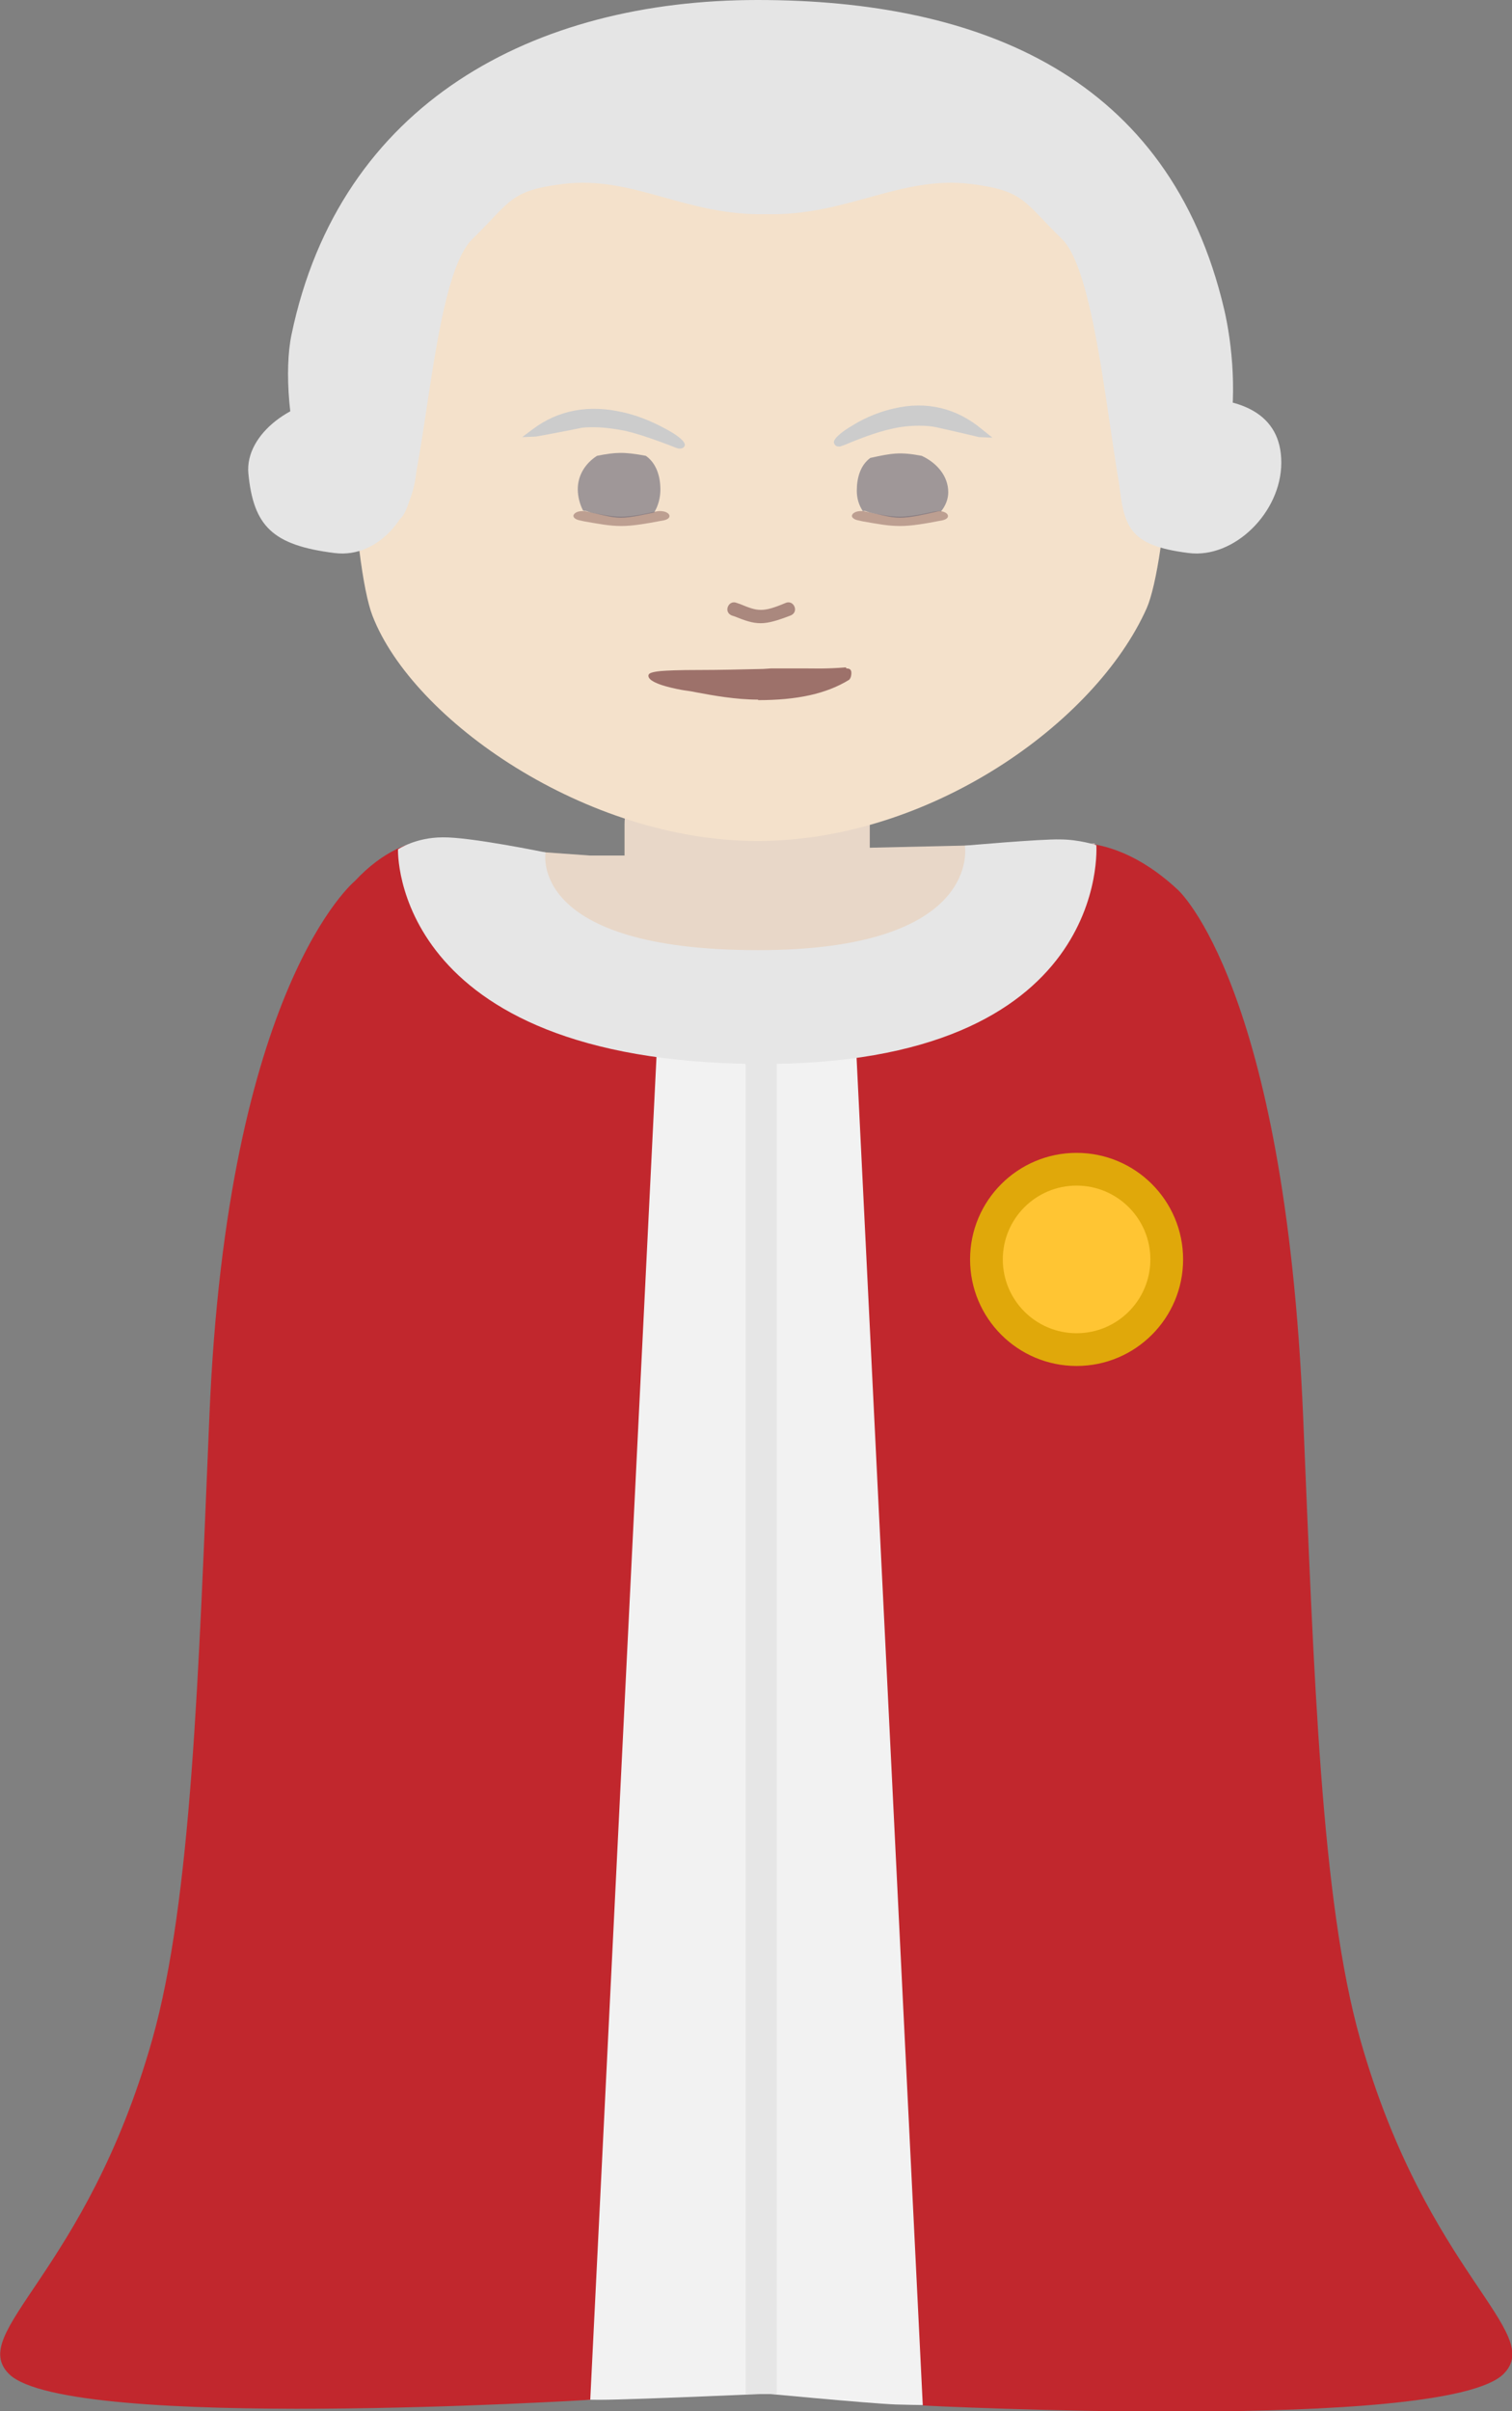
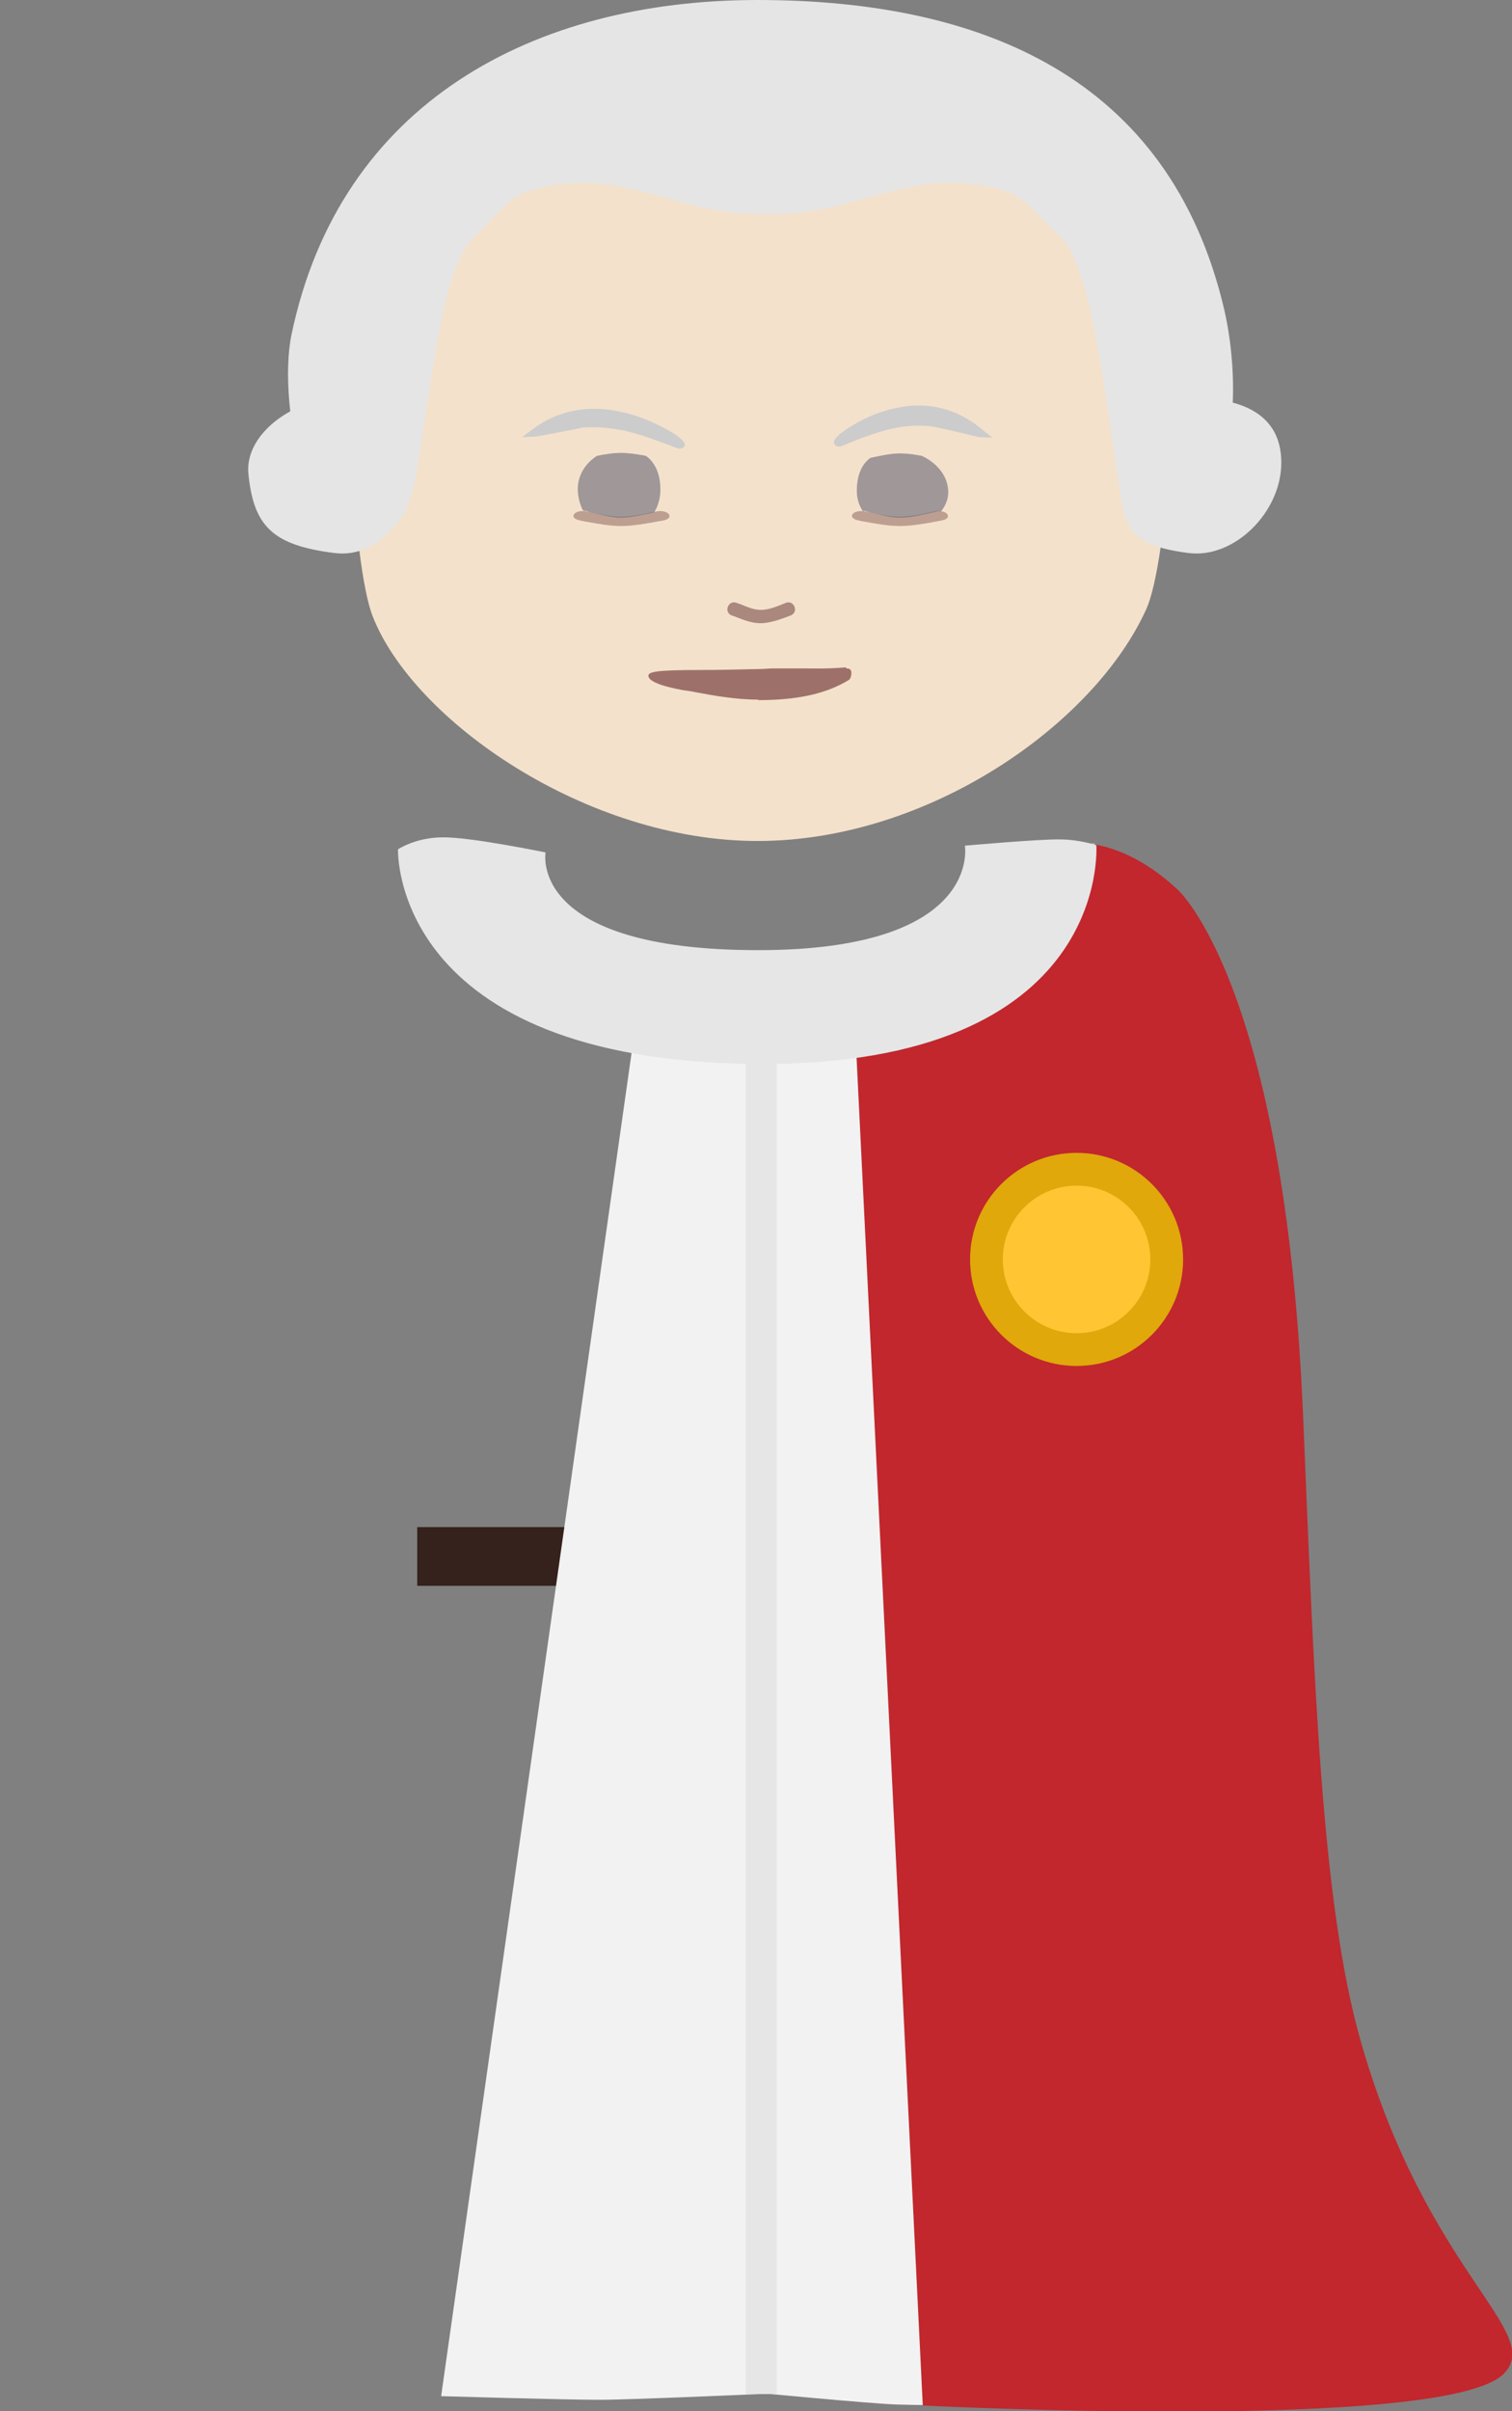
<svg xmlns="http://www.w3.org/2000/svg" version="1.1" id="Ebene_1" x="0px" y="0px" viewBox="0 0 291 463.9" enable-background="new 0 0 291 463.9" xml:space="preserve">
  <rect x="0" y="0" width="291" height="463.9" fill="#808080" stroke="none" />
  <g>
-     <path fill="#E8D7C8" d="M155.6,176.7H132c-6.5,0-11.8-5.3-11.8-11.8v-6.3c0-6.5,5.3-11.8,11.8-11.8h23.6c6.5,0,11.8,5.3,11.8,11.8   v6.3C167.3,171.4,162,176.7,155.6,176.7z" />
    <path fill="#F4E1CB" d="M220.7,117c-9.9,22.2-41.9,44.8-74.9,44.8s-66.3-23.2-74.1-43.3c-3.7-9.4-7.2-54.1,1.6-71   s28.4-34.9,72.6-34.9c42.5,0,64.5,21.8,73.6,38.3S224.4,108.6,220.7,117z" />
    <rect x="80.3" y="293.8" fill="#35221C" width="137.2" height="11.3" />
-     <rect x="79.5" y="294.6" fill="#3F2822" width="66" height="12" />
-     <polygon fill="#E8D7C8" points="145.5,163.6 145.5,164.6 113.6,164.6 92.6,163.1 88.6,194.1 145.5,192.6 145.5,194.6 204.4,194.6    202.1,162.3  " />
    <rect x="133.9" y="189.6" fill="#333333" width="25" height="209.7" />
    <g>
      <path fill="#F2F2F2" d="M152.8,460.3c0,0-30.8,1.4-37.4,1.4S84.9,461,84.9,461l37.6-265.1c-37.6-1-42.6-30.4-42.6-30.4    c2.2-0.6,4.8,1.5,8.8,1.9c6.2,0.6-4.9,18.1,57.1,25.2L152.8,460.3z" />
    </g>
    <path fill="#F4E1CB" d="M128.8,129.5c0-2.8,3.5-7.6,16-7.1c12.5,0.5,16.7,3.9,16.7,7.1c0,3.1-2.4,8.1-16.4,8.1   S128.8,132.2,128.8,129.5z" />
    <g>
      <path fill="#F2F2F2" d="M145.9,192.6c60.1-9.3,48.7-28.9,54.7-29.6c4.6-0.5,10.1-0.7,10.1-0.7s-1.2,32.6-38.8,33.6L208.9,463    c0,0-31.2-0.2-36.5-0.4c-5.3-0.2-27.2-2.3-27.2-2.3L145.9,192.6z" />
    </g>
    <g>
      <path fill="#C1272D" d="M198.7,163.4c0.4-0.1,1.2,0,1.2,0s12-6,26.8,7.8c0,0,20.6,18.4,24.1,101.3c2.1,49.5,3.4,93,11,119.9    c12.8,45.2,35.8,56.3,27.5,64.4c-11.6,11.1-111.7,6-111.7,6l-13.5-274.7C190.1,187.9,198.7,163.4,198.7,163.4z" />
      <path fill="#523A32" d="M103.7,161.5" />
    </g>
    <g>
-       <path fill="#C1272D" d="M94.1,163.9c-0.4-0.1-7.1-1.8-7.1-1.8c2.4,0.3-7.8-4.3-18.7,7.4c0,0-24.6,20.1-28,103    c-2.1,49.5-3.4,93-11,119.9c-12.8,45.2-35.8,56.3-27.5,64.4c11.6,11.1,111.8,4.9,111.8,4.9l13.5-273.6    C100.9,187.9,94.1,163.9,94.1,163.9z" />
      <path fill="#523A32" d="M188.3,161.5" />
    </g>
    <path fill="#E6E6E6" d="M105,164c0,0-3.5,18.8,40.9,18.8c43.3,0,39.8-20.1,39.8-20.1s14.6-1.3,18.3-1.2c3.7,0,7,1.1,7,1.1   s3.1,42.5-65.2,42.1c-70.7-0.5-69.2-41.3-69.2-41.3s3.4-2.3,8.6-2.3C90.4,161,105,164,105,164z" />
    <path fill="#E5E5E5" d="M80.2,89c0,9.6-7.1,18.5-15.8,17.4c-12-1.5-15.6-5.2-16.6-15.3c-0.7-7.7,8.9-14.5,17.6-14.5   S80.2,79.4,80.2,89z" />
    <path fill="#E5E5E5" d="M235.6,59.5C225.1,14.8,188.8,0,145.8,0S65.4,19.7,56.1,64.4c-2.8,13.3,3.1,48,20.8,35.5   c5-3.5,5.8-45.9,14-53.9c7.4-7.2,7.1-9.3,17.4-10.6c13.6-1.7,23.7,6.2,39.2,5.8c15.4,0.4,25.8-7.5,39.4-5.8   c10.3,1.3,10.1,3.4,17.5,10.6c8.2,8,9.9,56.1,14,56.1C239.9,102.1,238.7,72.7,235.6,59.5z" />
    <path fill="#E5E5E5" d="M246.6,89c0,9.6-9.1,18.5-17.8,17.4c-12-1.5-12.6-5.2-13.6-15.3c-0.7-7.7,5.9-14.5,14.6-14.5   S246.6,79.4,246.6,89z" />
    <g opacity="0.4">
      <path fill="#3C030B" d="M146.4,119.9c-1.6,0-3-0.5-5-1.3l-0.6-0.2c-0.7-0.3-1-1-0.7-1.7c0.3-0.7,1-1,1.7-0.7l0.6,0.2    c3.4,1.4,4.3,1.7,8.8-0.2c0.7-0.3,1.4,0,1.7,0.7c0.3,0.7,0,1.4-0.7,1.7C149.6,119.4,147.9,119.9,146.4,119.9z" />
    </g>
    <path fill="#CCCCCC" d="M128.1,82.5c-1.5-0.8-4.6-2.4-8.3-3.2c-6.5-1.5-12.4-0.4-17.3,3.3l-2,1.5l2.6-0.1c0.1,0,3.9-0.7,8.4-1.6   c0.7-0.2,1.7-0.2,2.8-0.2c1.9,0,4.1,0.3,6.1,0.7c3.3,0.8,6.4,2,8.3,2.7c1,0.4,1.5,0.6,1.9,0.7c0.1,0,0.2,0,0.3,0   c0.5,0,0.8-0.3,0.9-0.6C131.9,85,130.7,83.9,128.1,82.5z M130.9,85.8C130.9,85.8,130.9,85.8,130.9,85.8L130.9,85.8L130.9,85.8z" />
    <path fill="#CCCCCC" d="M189,82.6c-4.9-4.1-10.7-5.5-17-4c-3.6,0.8-6.6,2.4-8,3.3c-1.4,0.8-3.7,2.4-3.5,3.3   c0.1,0.3,0.3,0.7,0.9,0.7c0.1,0,0.2,0,0.3,0c0.3-0.1,0.9-0.3,1.8-0.7c1.8-0.7,4.9-2,8.1-2.7c1.7-0.4,3.5-0.6,5.3-0.6   c1.3,0,2.4,0.1,3.3,0.3c3.2,0.7,6.1,1.4,7.4,1.7c0.8,0.2,0.8,0.2,0.9,0.2l2.5,0.1L189,82.6z" />
    <g opacity="0.3">
      <path fill="#3C030B" d="M173.2,101.2c-2.3,0-4.3-0.4-7.2-0.9l-0.9-0.2c-0.9-0.2-1.4-0.7-1-1.2c0.4-0.5,1.4-0.7,2.4-0.5l0.9,0.2    c4.9,1,6.2,1.2,12.5-0.2c0.9-0.2,2,0,2.4,0.5c0.4,0.5,0,1-0.9,1.2C177.8,100.8,175.4,101.2,173.2,101.2z" />
    </g>
    <g opacity="0.3">
      <path fill="#3C030B" d="M119.6,101.2c-2.3,0-4.3-0.4-7.2-0.9l-0.9-0.2c-0.9-0.2-1.4-0.7-1-1.2c0.4-0.5,1.4-0.7,2.4-0.5l0.9,0.2    c4.9,1,6.2,1.2,12.5-0.2c0.9-0.2,2,0,2.4,0.5c0.4,0.5,0,1-0.9,1.2C124.1,100.8,121.7,101.2,119.6,101.2z" />
    </g>
    <g opacity="0.6">
      <path fill="#666677" d="M112.8,98.3l0.9,0.3c2.4,0.5,4,1,5.7,1h0.2c1.6,0,3.4-0.4,6.3-1c0.8-1.3,1.2-2.9,1.2-4.4    c0-2.6-0.8-5.1-2.8-6.5c-4.2-0.8-5.9-0.7-9.4,0c-2.2,1.4-3.7,3.7-3.7,6.4c0,1.5,0.4,2.9,1,4.1C112.4,98.3,112.6,98.3,112.8,98.3z" />
    </g>
    <g opacity="0.6">
      <path fill="#666677" d="M166.5,98.3l0.9,0.3c2.4,0.5,4,1,5.7,1h0.2c1.7,0,3.6-0.4,6.7-1.1c0.4-0.1,0.7-0.2,1.1-0.1    c0.9-1.1,1.4-2.4,1.4-3.7c0-3.2-2.3-5.7-5.1-7c-4.2-0.8-5.8-0.5-9.9,0.4c-1.9,1.4-2.6,3.8-2.6,6.3c0,1.5,0.4,2.8,1.2,4    C166.1,98.3,166.3,98.3,166.5,98.3z" />
    </g>
    <g>
      <rect x="143.5" y="203.6" fill="#E6E6E6" width="6" height="257" />
    </g>
    <g>
      <circle fill="#E0A80A" cx="207.2" cy="242.3" r="20.5" />
      <circle fill="#FFC533" cx="207.2" cy="242.3" r="14.2" />
    </g>
    <path opacity="0.5" fill="#47030B" d="M163.8,129.1c-0.1-0.4-0.5-0.5-0.9-0.5c0,0,0,0,0,0l-0.1-0.2c-3.9,0.3-5.8,0.2-7.6,0.2   c-0.7,0-1.4,0-2.2,0c-1.1,0-2.5,0-4.6,0l-1.5,0.1c-4.1,0.1-8.6,0.2-12.1,0.2c-4.4,0-6.3,0.1-7.6,0.2c-2,0.2-2.2,0.5-2.3,0.6   l-0.1,0.2l0,0.2c0.2,1.6,6.2,2.6,6.8,2.7c0.7,0.1,1.5,0.2,2.4,0.4c3.2,0.6,7.6,1.4,11.9,1.4c0,0,0,0,0,0h0c0,0,0,0.1,0,0.1   c7.5,0,13.1-1.2,17.5-3.9C163.9,130.4,163.9,129.3,163.8,129.1z" />
  </g>
</svg>